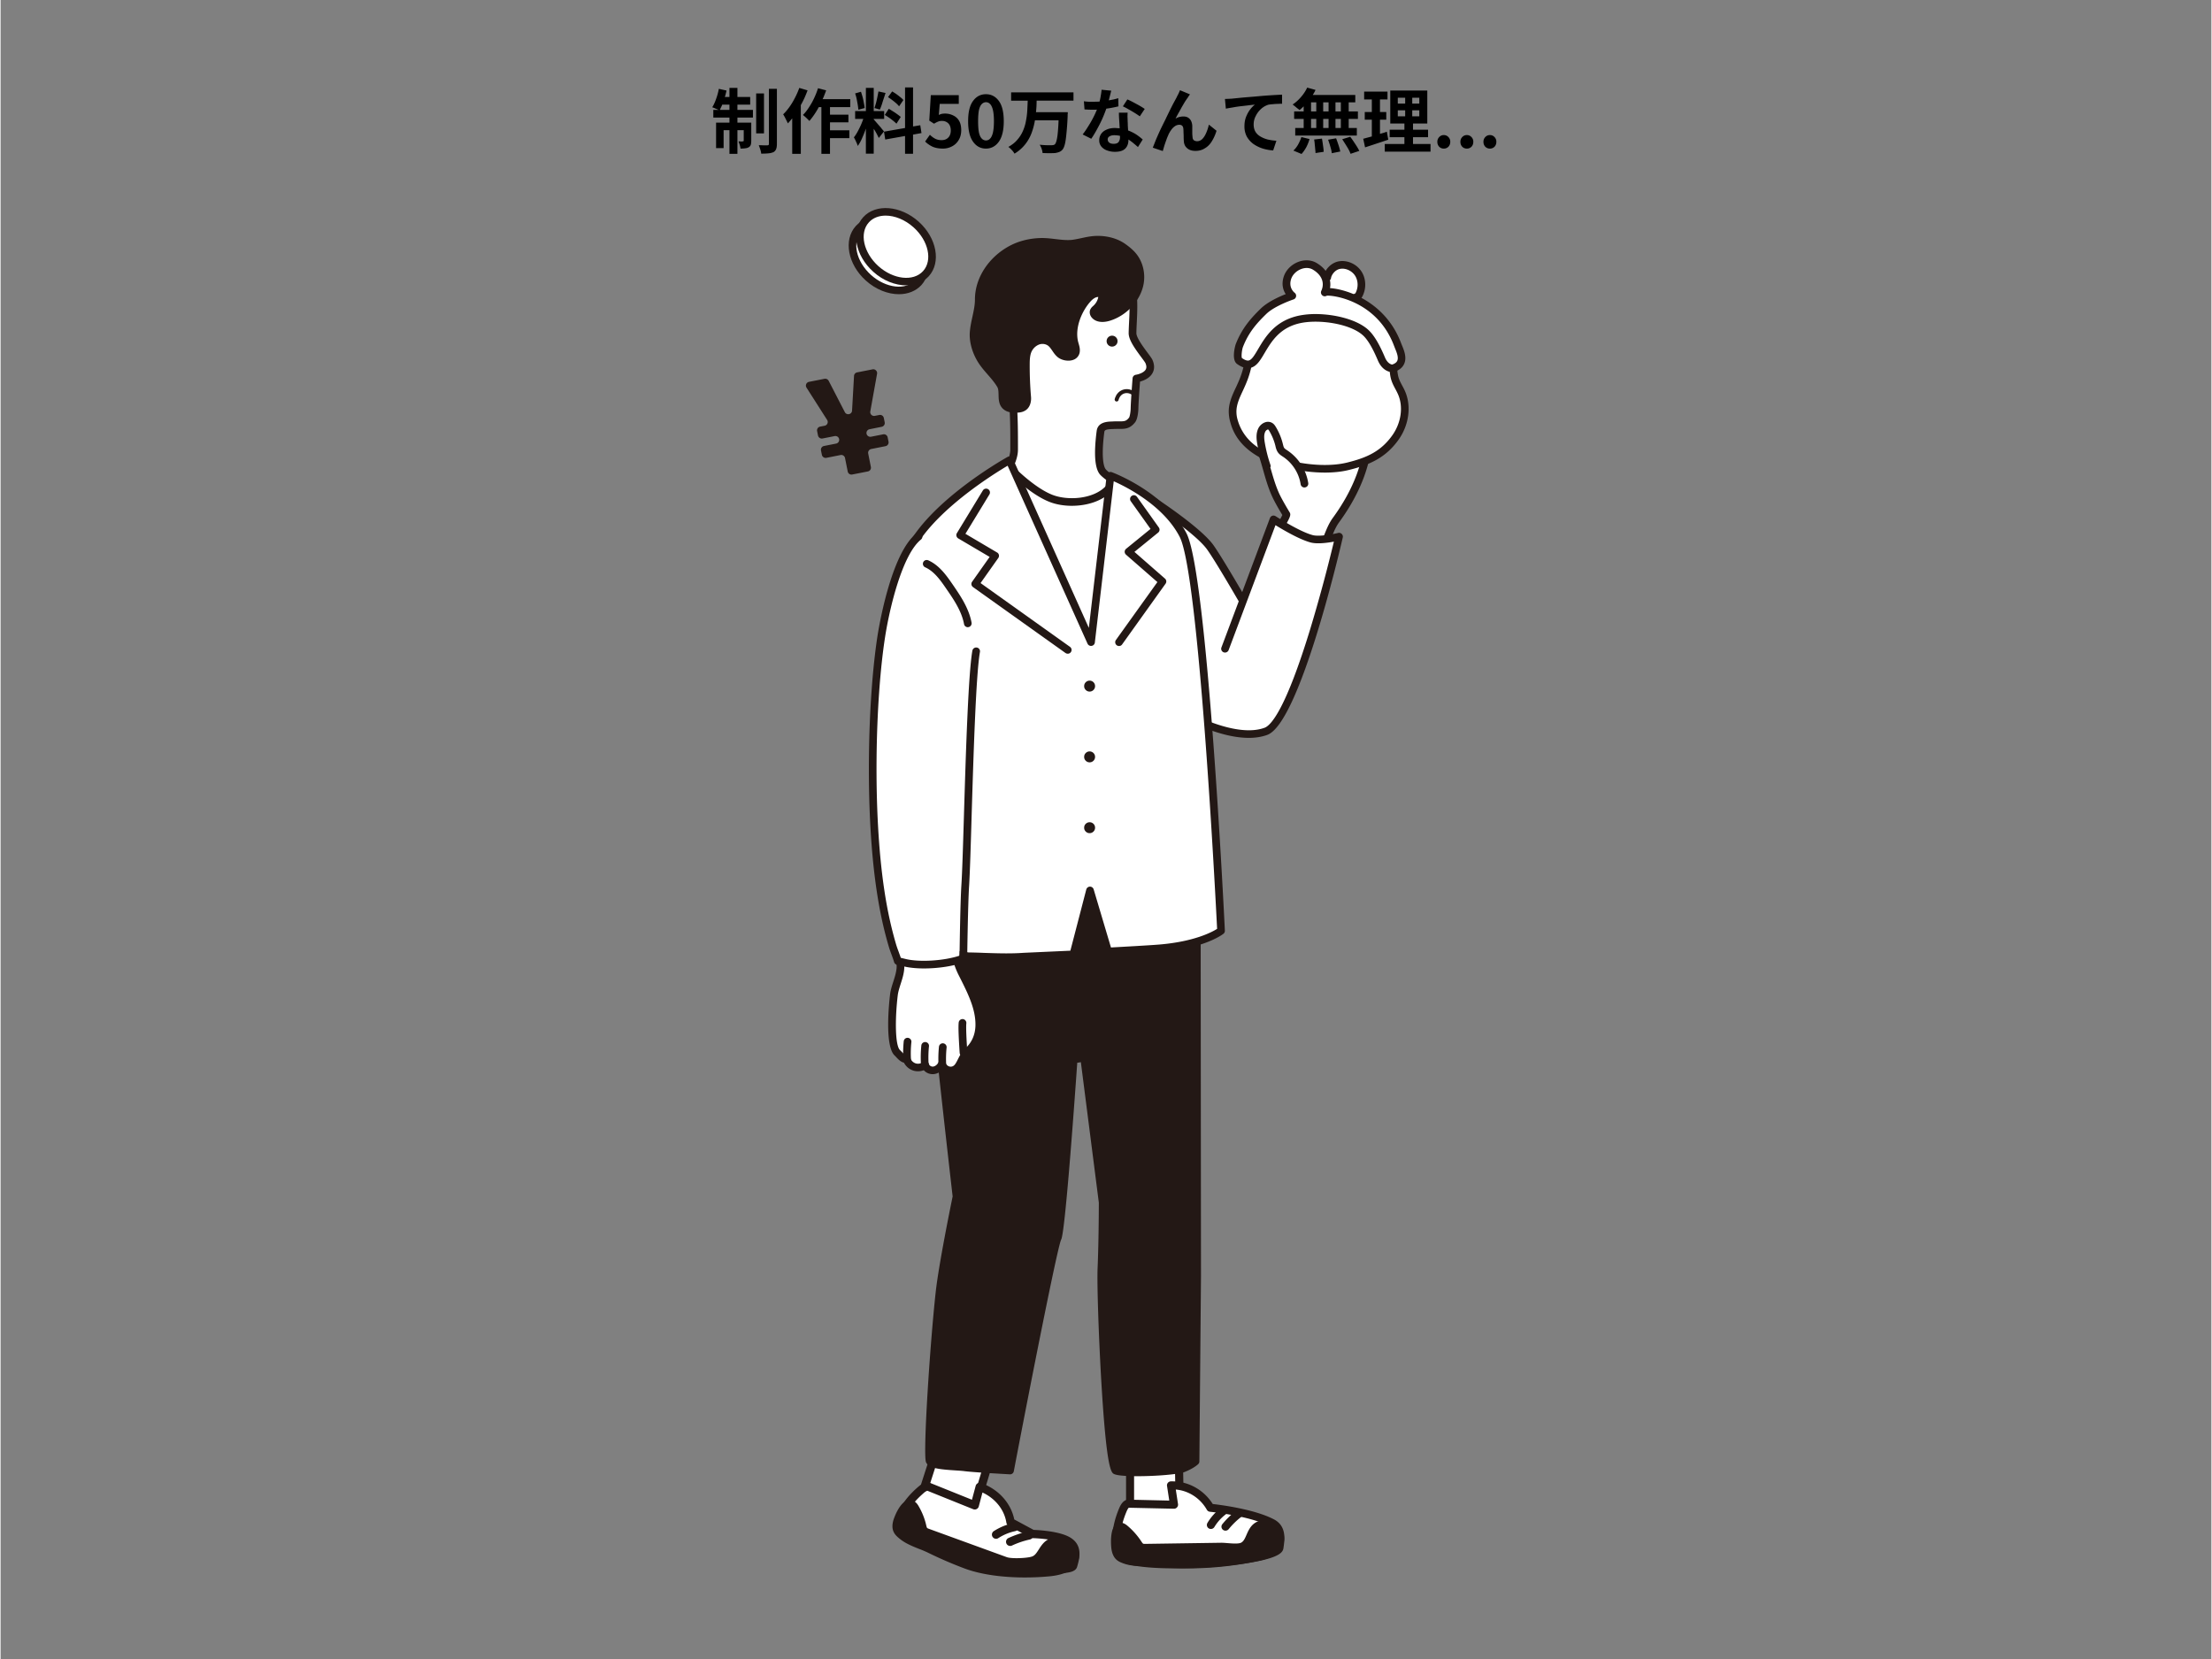
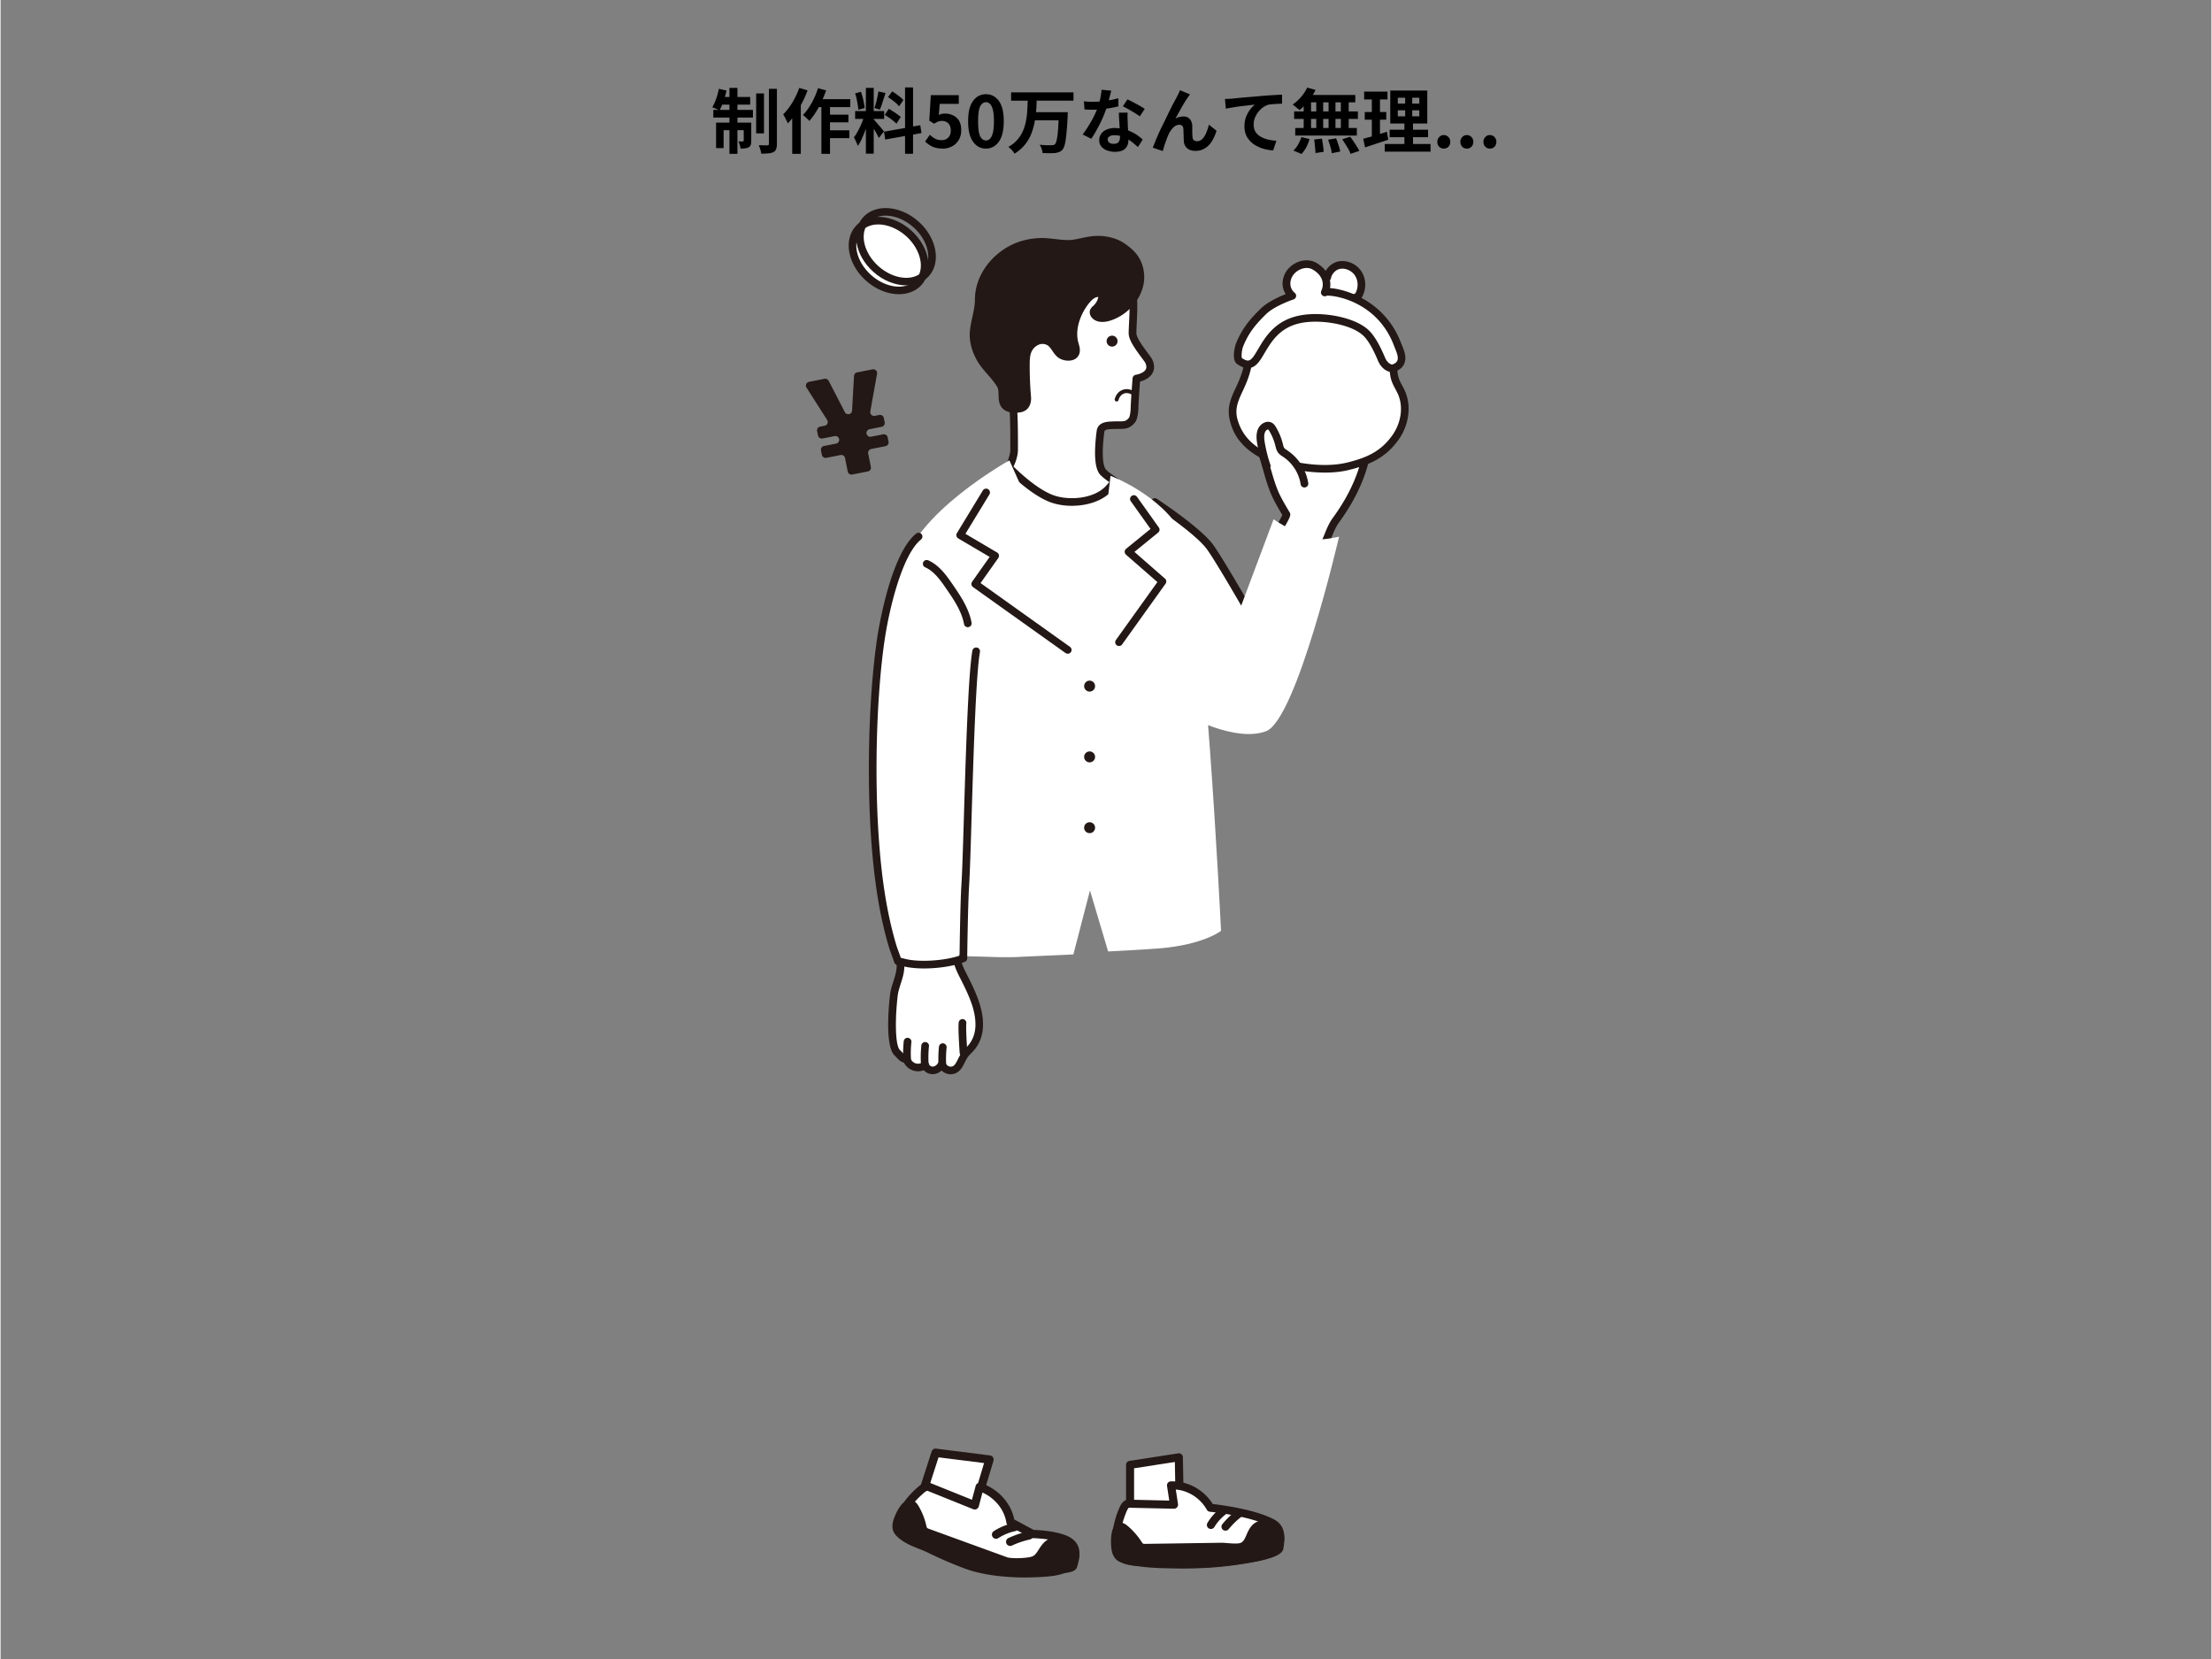
<svg xmlns="http://www.w3.org/2000/svg" width="300" height="225" version="1.0" viewBox="0 0 224.88 168.75">
  <rect x="0" y="0" width="224.88" height="168.75" fill="#808080" stroke="none" />
  <defs>
    <clipPath id="a">
      <path d="M87 21.16h8V29h-8Zm0 0" />
    </clipPath>
    <clipPath id="b">
      <path d="M87 21.16h9V30h-9Zm0 0" />
    </clipPath>
    <clipPath id="c">
      <path d="M81.863 37H91v12h-9.137Zm0 0" />
    </clipPath>
    <clipPath id="d">
      <path d="M90 150h20v10.457H90Zm0 0" />
    </clipPath>
    <clipPath id="e">
      <path d="M91 152h19v8.457H91Zm0 0" />
    </clipPath>
    <clipPath id="f">
      <path d="M90 152h20v8.457H90Zm0 0" />
    </clipPath>
    <clipPath id="g">
      <path d="M124 30h19.273v19H124Zm0 0" />
    </clipPath>
  </defs>
  <path fill="#fff" d="M92.375 23.734q.608.545 1.012 1.223.403.675.543 1.379.14.703-.004 1.324a2.36 2.36 0 0 1-.555 1.074q-.406.447-1.016.653a3.2 3.2 0 0 1-1.324.14 4.4 4.4 0 0 1-1.433-.402 5.354 5.354 0 0 1-2.332-2.098 4.3 4.3 0 0 1-.547-1.379q-.137-.703.008-1.324c.093-.418.28-.773.55-1.074a2.4 2.4 0 0 1 1.016-.652c.406-.141.848-.184 1.328-.141q.714.07 1.434.402.716.33 1.32.875m0 0" />
  <path fill="#231815" d="M91.375 29.926c-1.11 0-2.344-.469-3.363-1.387-1.84-1.656-2.297-4.14-1.024-5.547 1.274-1.402 3.809-1.199 5.649.457 1.843 1.656 2.3 4.14 1.027 5.547-.57.621-1.39.93-2.289.93m-2.098-7.098c-.68 0-1.289.227-1.71.684-.985 1.09-.551 3.082.968 4.453 1.52 1.367 3.559 1.594 4.547.508.984-1.086.55-3.082-.965-4.45-.875-.785-1.922-1.195-2.84-1.195m4.094 5.906" />
  <g clip-path="url(#a)">
-     <path fill="#fff" d="M93.129 22.836a5.4 5.4 0 0 1 1.008 1.223q.405.675.547 1.378c.09.47.09.91-.008 1.325a2.35 2.35 0 0 1-.551 1.074c-.273.3-.613.516-1.016.656a3.16 3.16 0 0 1-1.328.137 4.4 4.4 0 0 1-1.433-.402 5.2 5.2 0 0 1-1.32-.875 5.2 5.2 0 0 1-1.012-1.223q-.404-.676-.543-1.375a3.1 3.1 0 0 1 .004-1.328 2.4 2.4 0 0 1 .554-1.074q.406-.447 1.016-.653a3.2 3.2 0 0 1 1.324-.14q.72.069 1.434.402.715.332 1.324.875m0 0" />
-   </g>
+     </g>
  <g clip-path="url(#b)">
    <path fill="#231815" d="M92.129 29.027c-1.113 0-2.348-.468-3.363-1.386-1.844-1.653-2.301-4.141-1.028-5.543 1.274-1.407 3.809-1.203 5.653.453 1.84 1.656 2.296 4.14 1.023 5.547-.57.625-1.39.93-2.285.93m-2.102-7.097c-.68 0-1.289.226-1.707.687-.988 1.086-.55 3.082.965 4.45 1.524 1.367 3.563 1.593 4.547.507.988-1.086.555-3.082-.965-4.449-.875-.785-1.922-1.195-2.84-1.195m4.098 5.906" />
  </g>
  <g clip-path="url(#c)">
    <path fill="#231815" d="m88.922 42.3.46-.09a.387.387 0 0 1 .458.306l.09.445a.39.39 0 0 1-.309.453l-1.23.246a.39.39 0 0 0-.309.313c-.047.27.191.5.461.449l1.23-.242a.387.387 0 0 1 .457.304l.09.446a.39.39 0 0 1-.308.453l-1.453.289a.39.39 0 0 0-.309.453l.273 1.371a.387.387 0 0 1-.304.457l-1.594.313a.386.386 0 0 1-.457-.305l-.273-1.371a.39.39 0 0 0-.457-.305l-1.442.285a.39.39 0 0 1-.457-.308l-.09-.442a.39.39 0 0 1 .309-.457l1.226-.242a.39.39 0 0 0 .258-.59.39.39 0 0 0-.406-.172l-1.234.243a.393.393 0 0 1-.457-.309l-.09-.441a.387.387 0 0 1 .304-.457l.461-.09c.27-.051.403-.36.254-.59l-2.097-3.285a.388.388 0 0 1 .253-.59l1.575-.309a.4.4 0 0 1 .425.203l1.645 3.188c.184.351.715.238.734-.156l.2-3.528a.39.39 0 0 1 .316-.36l1.566-.308a.39.39 0 0 1 .461.45l-.687 3.832c-.05.27.191.5.457.449m0 0" />
  </g>
  <path fill="#fff" d="M134.695 29.324c.067-.46.797-2.258 1.532-2.363.738-.11 1.511.277 1.898.91.387.629.387 1.469.04 2.121-.118.215-.177.156-.372.297ZM121.48 54.027c.72.676 1.32 1.47 1.903 2.27a65.5 65.5 0 0 1 4.68 7.52c.253.476.503.968.59 1.5.171 1.046-.313 2.081-.786 3.03-.41.833-.863 1.712-1.652 2.212-.711.449-1.59.523-2.434.527-1.433.004-3.004-.242-3.945-1.316-.41-.47-.656-1.055-.879-1.633a36 36 0 0 1-.945-2.79c-.43-1.488-.762-3.003-1.09-4.519l-.586-2.703c-.242-1.113-.48-2.223-.723-3.336-.148-.691-.297-1.426-.086-2.105.868-2.774 4.852.304 5.953 1.343M95.11 147.773l-1.54 4.778 5.325 1.535 1.69-5.625Zm0 0" />
  <path fill="#231815" d="M98.895 154.508a.3.3 0 0 1-.118-.02l-5.324-1.531a.426.426 0 0 1-.289-.535l1.54-4.781a.43.43 0 0 1 .46-.29l5.477.692a.42.42 0 0 1 .3.187c.07.106.086.235.055.352l-1.691 5.625a.43.43 0 0 1-.41.3m-4.79-2.238 4.508 1.292 1.426-4.742-4.633-.582Zm0 0" />
  <path fill="#fff" d="M102.73 154.828c-.246-1.578-1.39-2.926-3.011-3.535l-.125-.05-.5 1.874-4.637-1.867s-.266-.207-.867.324c-.602.535-2.035 1.836-2.328 3.79-.297 1.952 17.441 5.359 17.843 3.863.196-.727.567-1.848-.55-2.5-1.13-.653-3.59-.696-3.59-.696Zm0 0" />
  <g clip-path="url(#d)">
    <path fill="#231815" d="M107.563 160.023c-.426 0-.938-.023-1.56-.078-1.726-.144-4.038-.5-6.347-.976-6.027-1.246-8.996-2.48-8.816-3.664.328-2.149 1.937-3.575 2.469-4.043.691-.614 1.148-.489 1.332-.387l4.164 1.676.379-1.414a.422.422 0 0 1 .559-.285l.124.05c1.684.633 2.91 2.02 3.242 3.653l1.97 1.062c.5.02 2.605.125 3.687.754 1.343.781.976 2.133.777 2.86l-.031.109c-.106.41-.52.683-1.95.683m-15.88-4.613c.036.074.352.563 2.852 1.38 5.113 1.66 13.188 2.827 14.18 2.265l.012-.047c.23-.852.34-1.488-.387-1.91-.844-.493-2.727-.63-3.383-.641a.4.4 0 0 1-.195-.05l-2.235-1.212a.43.43 0 0 1-.218-.304c-.204-1.32-1.125-2.473-2.434-3.075l-.375 1.414a.426.426 0 0 1-.57.282l-4.637-1.867c-.008-.004-.012-.004-.016-.008-.047.008-.18.05-.41.258-.515.46-1.898 1.683-2.183 3.515m17.012 3.711q0 .006 0 0m-14.504-7.535" />
  </g>
  <g clip-path="url(#e)">
    <path fill="#231815" d="M94.332 155.922c-.133-.047-.27-.098-.367-.192-.149-.136-.192-.34-.235-.527a6.2 6.2 0 0 0-.753-1.848c-.7-1.164-1.579.797-1.75 1.38-.09.308-.137.644.007.933.102.21.297.371.489.527.804.657 1.91.926 2.867 1.395a40 40 0 0 0 3.605 1.555c2.418.906 5.903 1.027 8.504.77 1.156-.118 2.715-.532 2.57-1.88-.093-.847-.98-1.351-1.87-1.265-1.438.136-1.325 1.613-2.36 1.96-.598.2-2.242.27-2.832.055-.8-.289-1.598-.582-2.398-.87zm0 0" />
  </g>
  <g clip-path="url(#f)">
    <path fill="#231815" d="M104.203 160.457c-2.07 0-4.36-.246-6.156-.918a41 41 0 0 1-3.645-1.57 11 11 0 0 0-.976-.418c-.684-.274-1.387-.555-1.973-1.031-.2-.165-.45-.368-.598-.665-.171-.34-.18-.742-.039-1.234.008-.016.59-1.914 1.575-2.039.214-.031.617.008.953.559.37.62.64 1.28.8 1.968.032.141.063.274.11.317.039.035.14.07.223.101l7.87 2.864c.481.175 2.04.113 2.551-.059.297-.098.457-.34.704-.723.332-.515.738-1.16 1.753-1.257 1.2-.118 2.223.605 2.332 1.64.055.492-.07.926-.363 1.29-.469.57-1.336.925-2.582 1.054-.762.074-1.633.121-2.539.121M92.48 153.41c-.19.04-.668.836-.847 1.445-.086.282-.09.485-.02.625.067.137.23.27.38.387.48.395 1.097.64 1.75.899.343.136.698.277 1.038.445a39 39 0 0 0 3.567 1.539c2.449.918 5.898.988 8.312.742.985-.097 1.7-.363 2.008-.742a.86.86 0 0 0 .18-.672c-.067-.625-.782-.95-1.407-.89-.605.058-.832.417-1.12.87-.258.407-.551.872-1.15 1.07-.64.216-2.382.317-3.112.056l-7.871-2.864c-.145-.054-.348-.125-.508-.277-.243-.219-.309-.512-.356-.719a6 6 0 0 0-.707-1.75c-.082-.137-.137-.164-.137-.164m0 0" />
  </g>
  <path fill="#231815" d="M101.258 156.523a.425.425 0 0 1-.235-.777 6 6 0 0 1 2.012-.828.42.42 0 0 1 .504.324.42.42 0 0 1-.324.5 5.2 5.2 0 0 0-1.727.711.4.4 0 0 1-.23.07M102.7 157.25a.421.421 0 0 1-.18-.805 10 10 0 0 1 2.003-.68c.227-.05.454.09.508.317a.43.43 0 0 1-.32.508c-.633.14-1.25.347-1.828.617a.4.4 0 0 1-.184.043m0 0" />
  <path fill="#fff" d="M114.887 149v5.145l5.066.109-.105-6.02Zm0 0" />
  <path fill="#231815" d="M119.953 154.664h-.008l-5.062-.11a.41.41 0 0 1-.403-.41V149c0-.203.149-.371.348-.402l4.961-.766a.41.41 0 0 1 .328.09.4.4 0 0 1 .145.305l.11 6.02a.42.42 0 0 1-.122.296.44.44 0 0 1-.297.121m-4.656-.918 4.238.094-.09-5.13-4.148.642Zm0 0" />
  <path fill="#fff" d="M123.055 153.367c-.809-1.418-2.282-2.285-3.871-2.281h-.125l.3 1.969-4.597-.106s-.301-.101-.602.621c-.297.727-.996 2.489-.5 4.457.5 1.97 16.207.973 16.422-.601.11-.766.336-1.95-.738-2.516-2.16-1.137-6.29-1.543-6.29-1.543m0 0" />
  <path fill="#231815" d="M119.473 159.531c-1.11 0-2.13-.039-2.989-.125-2.054-.199-3.046-.59-3.222-1.273-.543-2.14.254-4.078.515-4.715.36-.86.817-.906 1.024-.875l4.074.094-.227-1.489a.4.4 0 0 1 .094-.328.41.41 0 0 1 .309-.14h.136c1.657 0 3.211.875 4.11 2.304.879.098 4.281.54 6.234 1.567 1.278.676 1.086 2.015.973 2.82l-.016.113c-.058.414-.437.903-2.804 1.36-1.442.281-3.356.496-5.387.61-.977.054-1.93.077-2.824.077m-4.715-6.168c-.035.032-.117.13-.219.367-.262.637-.957 2.32-.48 4.204 0 .004.144.336 1.742.57 4.594.676 13.246-.332 13.883-1.156l.011-.094c.13-.89.168-1.606-.539-1.98-2.066-1.09-6.097-1.497-6.14-1.5a.41.41 0 0 1-.317-.204c-.672-1.18-1.86-1.945-3.16-2.058l.227 1.484a.4.4 0 0 1-.102.328.4.4 0 0 1-.316.14Zm-.133-.023s.004 0 0 0c.004 0 0 0 0 0m0 0" />
  <path fill="#231815" d="M116.445 157.445a.9.9 0 0 1-.382-.047c-.176-.078-.29-.257-.395-.418a7 7 0 0 0-1.336-1.492c-1.035-.855-1.02 1.328-.941 1.95.043.324.132.664.363.886.168.164.39.246.61.324.925.336 1.952.192 2.937.293q1.798.186 3.61.184a33.6 33.6 0 0 0 7.066-.777c1.035-.227 2.398-.793 2.136-2.164-.164-.868-1.015-1.301-1.808-1.133-1.285.273-1.043 1.781-1.946 2.234-.515.258-1.656.04-2.23.047-.781.016-1.563.023-2.34.04q-2.671.037-5.344.073m0 0" />
  <path fill="#231815" d="M120.785 159.531c-1.176 0-2.363-.062-3.527-.183-.317-.032-.633-.04-.973-.043-.68-.012-1.383-.028-2.058-.274-.23-.082-.524-.187-.758-.414-.344-.336-.442-.804-.485-1.125 0-.023-.254-2.062.579-2.52.214-.12.57-.179 1.03.2a7.4 7.4 0 0 1 1.415 1.578c.078.121.16.246.219.273.039.016.14.016.21.016l7.688-.113c.191-.004.426.015.672.035.473.039 1.121.09 1.383-.043.257-.129.398-.441.554-.805.246-.562.555-1.261 1.485-1.46a2.05 2.05 0 0 1 1.523.277c.406.273.684.687.778 1.175.246 1.282-.649 2.247-2.45 2.641-2.343.512-4.75.777-7.156.785zm-6.844-3.816c-.144.219-.218 1.074-.14 1.672.039.316.117.527.242.644.11.106.289.172.465.235.547.199 1.152.21 1.793.222.34.008.695.016 1.043.051 1.176.121 2.375.18 3.566.18a33.5 33.5 0 0 0 6.98-.766c1.368-.3 1.981-.867 1.82-1.695a.95.95 0 0 0-.425-.645 1.18 1.18 0 0 0-.894-.16c-.493.102-.664.445-.903.988-.195.446-.414.946-.941 1.211-.465.23-1.18.176-1.813.125-.23-.02-.445-.039-.597-.035l-7.692.113a1.3 1.3 0 0 1-.547-.082c-.28-.12-.441-.359-.566-.55a6.5 6.5 0 0 0-1.266-1.418c-.058-.051-.101-.075-.125-.09m2.504 1.73" />
  <path fill="#231815" d="M123.11 155.523a.405.405 0 0 1-.352-.613 5.3 5.3 0 0 1 1.375-1.531.41.41 0 0 1 .574.082.403.403 0 0 1-.082.57 4.7 4.7 0 0 0-1.164 1.297.41.41 0 0 1-.352.195M124.594 155.695a.405.405 0 0 1-.316-.664 8.5 8.5 0 0 1 1.421-1.379.406.406 0 1 1 .496.645 7.6 7.6 0 0 0-1.28 1.25.42.42 0 0 1-.321.148m0 0" />
  <path fill="#fff" d="M129.71 55.172c-.081-.465.122-.95.392-1.48.066-.13.761-1.255.683-1.38-.004-.007-.754-1.238-1.09-1.964-.773-1.692-1.05-3.696-1.824-5.387-.144-.32-.289-.711-.086-1 .156-.223.48-.281.738-.203.262.082.47.277.645.484.352.414.773 1.477 1.312 1.645.665.21 1.2-.758 1.516-1.211.887-1.285 1.508-2.723 2.277-4.074.157-.266.32-.543.594-.688.27-.14.676-.074.785.211.008-.434.52-.75.942-.633.422.113.699.559.71.996.008.23-.019.512.173.633.101.063.226.059.343.078.344.067.594.383.684.715.094.336.055.688.016 1.035.46.035.613.63.613 1.086.004 3.2-1.403 6.266-3.297 8.856-1.188 1.62-.961 4.066-3.66 3.859-.668-.05-1.352-.23-1.867-.66-.368-.3-.547-.606-.598-.918m0 0" />
  <path fill="#231815" d="M132.48 57.156q-.158 0-.335-.011c-.868-.067-1.57-.317-2.086-.75-.422-.352-.66-.73-.735-1.153-.101-.605.153-1.187.43-1.726.016-.028.059-.106.121-.207.262-.457.434-.766.5-.926-.203-.336-.754-1.262-1.031-1.875-.403-.871-.672-1.824-.934-2.75-.254-.895-.52-1.817-.89-2.637-.122-.266-.407-.879-.051-1.383.242-.343.726-.488 1.172-.347.382.117.656.398.828.601.133.16.265.38.406.613.2.336.504.844.723.915.308.097.73-.54.957-.88.043-.07.086-.132.12-.183.555-.805 1.02-1.695 1.466-2.559.254-.492.515-.996.793-1.488.156-.265.367-.637.746-.836.242-.125.55-.152.812-.066.059-.067.121-.13.2-.184a1.17 1.17 0 0 1 1.007-.203c.555.156.973.723.996 1.356v.109c0 .062.004.16.012.215.016 0 .043.004.059.004q.07.006.132.02c.457.085.844.476.985.995.082.297.082.59.058.867.364.22.582.708.582 1.352.008 2.922-1.16 6.063-3.367 9.082-.336.457-.554 1-.77 1.527-.476 1.18-1.015 2.508-2.906 2.508m-4.183-13.043c-.086 0-.16.028-.192.07-.097.141.067.497.122.618.398.87.668 1.824.933 2.75.254.894.516 1.816.89 2.636.321.704 1.06 1.91 1.067 1.922.156.254.07.493-.574 1.59l-.098.168c-.261.516-.414.906-.355 1.242.039.235.195.461.469.692.386.324.941.515 1.644.57 1.59.121 1.957-.773 2.457-2.012.23-.57.469-1.16.86-1.691 2.109-2.887 3.226-5.867 3.218-8.625 0-.367-.117-.691-.25-.7a.38.38 0 0 1-.27-.14.38.38 0 0 1-.09-.289c.036-.305.067-.621-.003-.89-.062-.227-.219-.403-.383-.434-.023-.008-.047-.008-.074-.012a.9.9 0 0 1-.406-.125c-.348-.219-.352-.621-.352-.86l-.004-.09c-.011-.292-.199-.566-.426-.632a.42.42 0 0 0-.332.074c-.035.028-.117.098-.117.192a.39.39 0 0 1-.324.375.386.386 0 0 1-.43-.246c-.02-.024-.148-.055-.242-.004-.164.09-.285.285-.433.535-.27.476-.528.976-.778 1.46-.46.884-.933 1.798-1.515 2.641-.036.047-.075.11-.118.168-.363.547-.968 1.465-1.84 1.192-.503-.156-.851-.742-1.16-1.258-.12-.203-.234-.398-.328-.508-.172-.203-.32-.32-.465-.363a.3.3 0 0 0-.101-.016m0 0" />
  <path fill="#231815" d="M136.957 47.355a.389.389 0 0 1-.371-.512l1.215-3.534c.035-.102.094-.278.254-.407a.59.59 0 0 1 .449-.125.51.51 0 0 1 .36.22.386.386 0 0 1-.106.538.4.4 0 0 1-.238.067l-1.196 3.488a.39.39 0 0 1-.367.265M135.816 46.14a.387.387 0 0 1-.367-.527 44 44 0 0 0 1.336-3.925c.063-.227.219-.762.727-.887a.39.39 0 0 1 .472.285.383.383 0 0 1-.289.465s-.07.023-.164.351a45 45 0 0 1-1.355 3.993.39.39 0 0 1-.36.246M134.023 45.508a.37.37 0 0 1-.175-.043.39.39 0 0 1-.176-.52 22.3 22.3 0 0 0 1.797-5.011.39.39 0 0 1 .761.171 23.4 23.4 0 0 1-1.859 5.188.38.38 0 0 1-.348.215M127.8 64.004a.39.39 0 0 1-.34-.195c-.034-.063-3.538-6.23-4.726-7.903-1.152-1.625-5.504-4.488-5.546-4.52a.386.386 0 0 1-.114-.534.396.396 0 0 1 .543-.114c.184.121 4.516 2.973 5.758 4.723 1.207 1.703 4.617 7.71 4.766 7.969a.387.387 0 0 1-.149.527.4.4 0 0 1-.191.047m0 0" />
  <path fill="#fff" d="m124.55 65.984 4.934-13.156s2.414 1.578 3.88 1.973c.917.246 2.784-.215 2.784-.215s-4.308 18.637-7.437 19.797-8.102-1.633-8.102-1.633Zm0 0" />
-   <path fill="#231815" d="M126.965 75.055c-3.008 0-6.375-1.871-6.547-1.965a.39.39 0 0 1-.148-.531.393.393 0 0 1 .53-.145c.048.023 4.852 2.691 7.774 1.61.66-.247 2.149-1.883 4.653-10.083a160 160 0 0 0 2.394-8.847c-.66.125-1.695.261-2.363.086-1.153-.309-2.813-1.29-3.578-1.762l-4.766 12.707c-.078.2-.3.3-.504.227a.383.383 0 0 1-.226-.5l4.933-13.157a.4.4 0 0 1 .242-.234.4.4 0 0 1 .336.047c.024.012 2.38 1.55 3.766 1.922.676.18 2.098-.098 2.59-.22a.38.38 0 0 1 .367.102.38.38 0 0 1 .105.364c-.445 1.93-4.449 18.875-7.675 20.074-.586.215-1.227.305-1.883.305M122.059 83.77a.38.38 0 0 0-.118-.278.37.37 0 0 0-.277-.11l-27.031.368a.38.38 0 0 0-.38.352c-.007.062-.554 6.222-.179 11.492.36 5.101 2.621 24.847 2.766 26.105-.14.684-1.414 6.899-1.727 9.766-.578 5.281-1.312 16.492-.98 17.27.262.617 1.367.73 3.027.835.352.024.653.043.856.07.879.122 4.488.317 4.644.325a.383.383 0 0 0 .403-.317c1.726-9.043 4.437-22.785 4.816-23.562.379-.625 1.254-12.54 1.637-17.984l.367-.059 1.828 14.289c0 .328-.008 3.871-.125 6.648-.07 1.57.102 6.75.363 11.31.547 9.327 1.028 9.526 1.344 9.66.352.148 1.277.206 2.352.206 1.867 0 4.19-.183 4.796-.43.918-.367 1.332-.753 1.375-.796a.38.38 0 0 0 .121-.278l.165-18.836Zm0 0" />
  <path fill="#fff" d="M115.059 86.219c-1.22.281-2.723.547-4.579.758-.59.066-1.257.105-1.976.113l-5.356-.04-1.359-39.284 10.813.914s4.203 8.304 4.808 10.105c.602 1.8-.078 26.84-.078 26.84l-2.27 1.383v-.79Zm0 0" />
  <path fill="#fff" d="M102.563 47.535s.535-.96.535-1.793c0-1.945.039-5.531-.516-6.531-.898-1.625-.91-5.871-.523-7.766.578-2.832 1.843-4.093 4.48-4.668 1.336-.289 2.723-.492 4.09-.504.41-.003.824-.007 1.23.047a4.5 4.5 0 0 1 2.059.825c1.797 1.316 1.234 4.925 1.223 6.742-.004.855 1.504 2.496 1.675 2.902.614 1.445-1.28 1.715-1.28 1.715s-.177 2.191-.196 3.059c-.004.28-.07.937-.246 1.156-.54.683-.973.48-1.953.535-.399.023-1.18-.016-1.258.625-.047.398-.461 3.328.246 4.133.336.386 1.25.957 1.25.957l-.652.718c-1.305 1.442-4.102 1.72-5.907 1-2.039-.812-4.257-3.152-4.257-3.152m0 0" />
  <path fill="#231815" d="M108.973 51.45c-.825 0-1.633-.138-2.301-.407-2.09-.828-4.3-3.148-4.395-3.246a.38.38 0 0 1-.054-.453c.004-.008.484-.887.484-1.606v-.363c.004-1.793.008-5.125-.465-5.98-1-1.801-.933-6.223-.562-8.032.601-2.957 1.941-4.347 4.773-4.965 1.54-.335 2.902-.503 4.172-.511.418-.004.852-.008 1.29.047.808.109 1.577.414 2.233.898 1.66 1.211 1.52 3.977 1.422 5.996-.02.39-.035.758-.039 1.059-.004.465.739 1.46 1.14 1.996.286.383.438.59.505.75.265.617.14 1.066-.012 1.328-.293.52-.89.754-1.262.855-.047.621-.156 2.09-.168 2.75 0 .04-.027 1-.332 1.387-.535.684-1.058.68-1.672.676-.168 0-.355 0-.562.012l-.133.004c-.55.023-.734.09-.762.277l-.007.058c-.301 2.305-.114 3.461.16 3.77.25.281.926.734 1.164.887a.388.388 0 0 1 .086.586l-.653.718c-.941 1.036-2.53 1.508-4.05 1.508m-5.938-3.993c.57.566 2.328 2.23 3.926 2.867 1.621.645 4.266.434 5.473-.898l.347-.383c-.308-.211-.722-.52-.949-.773-.527-.602-.644-2.075-.348-4.383l.008-.055c.117-.906 1.09-.941 1.508-.957l.117-.004a7 7 0 0 1 .61-.012c.566.004.757.004 1.058-.379.074-.101.156-.57.164-.925.02-.867.188-2.989.196-3.082a.39.39 0 0 1 .332-.352c.214-.031.808-.191 1.003-.535.094-.168.086-.379-.027-.645-.035-.086-.246-.367-.414-.593-.707-.953-1.297-1.797-1.293-2.461.004-.32.02-.696.04-1.09.089-1.848.214-4.371-1.106-5.34-.551-.402-1.2-.66-1.875-.75a8.5 8.5 0 0 0-1.18-.039c-1.21.008-2.523.172-4.008.496-2.512.543-3.644 1.727-4.18 4.363-.39 1.914-.328 6.035.485 7.504.523.95.566 3.66.562 6.356v.36c.004.648-.273 1.343-.449 1.71m0 0" />
  <path fill="#231815" d="M115.535 25.836c-.332-.422-.762-.754-1.094-.992-.71-.516-1.625-.809-2.644-.848-.695-.023-1.254.094-1.844.223-.226.047-.46.097-.707.14l-.234.036c-.559.062-1.13-.008-1.735-.079-.5-.058-1.02-.12-1.539-.101-1.101.035-2.156.3-3.054.77-2.172 1.14-3.575 3.285-3.575 5.472 0 .594-.129 1.168-.261 1.781-.11.504-.223 1.028-.262 1.567-.078 1.082.336 2.39 1.09 3.406.222.305.48.598.722.879.372.426.723.832.985 1.277.117.196.12.485.129.793.011.512.02 1.153.617 1.555.336.226.738.265 1.07.265h.067c.207-.003.449-.015.687-.093.031-.012.063-.02.09-.035.64-.254.816-.934.77-1.485a37 37 0 0 1-.133-3.23c0-.418.007-.82.117-1.184a1.43 1.43 0 0 1 .758-.875 1 1 0 0 1 .851 0c.239.11.39.336.57.594.145.219.313.46.551.656.418.344 1.133.461 1.618.262a.98.98 0 0 0 .628-.828c.032-.301-.046-.57-.117-.813l-.047-.168c-.37-1.472.399-3.176 1.274-4.136.101-.11.437-.454.773-.434-.062.34-.242.664-.508.898l-.027.028a1 1 0 0 0-.285.36c-.113.28-.035.608.2.855.382.402 1.03.503 1.784.277 1.743-.527 3.16-2.082 3.453-3.785.18-1.074-.093-2.203-.738-3.008m0 0" />
  <path fill="#fff" d="M102.613 46.824s-9.816 5.465-10.808 11.02c-1.059 5.902.527 28.07 1.449 31.613.922 3.54-.145 6.988-.145 6.988l5.313.825c1.871.03 3.808.175 5.676.039l5.023-.227 1.688-6.508 1.847 6.207s4.102-.219 5.25-.316c4.465-.371 6.235-1.781 6.235-1.781s-1.754-36.184-3.864-40.25c-2.105-4.067-7.379-6.036-7.379-6.036l-1.98 16.922Zm0 0" />
-   <path fill="#231815" d="M102.34 97.754c-.774 0-1.547-.027-2.309-.055-.543-.015-1.082-.035-1.617-.047q-.024.001-.055-.004l-5.308-.824a.388.388 0 0 1-.313-.496c.012-.035 1.024-3.394.14-6.777-.964-3.7-2.51-25.875-1.456-31.781 1.012-5.668 10.598-11.063 11.004-11.29a.38.38 0 0 1 .312-.027c.102.031.188.11.23.207l7.727 17.207 1.817-15.52a.37.37 0 0 1 .183-.285.39.39 0 0 1 .34-.03c.223.081 5.442 2.066 7.594 6.218 2.121 4.094 3.832 38.93 3.902 40.41a.38.38 0 0 1-.144.32c-.075.063-1.914 1.489-6.446 1.868-1.144.093-5.093.304-5.261.316a.39.39 0 0 1-.395-.277l-1.45-4.864-1.335 5.149a.38.38 0 0 1-.36.289l-5.027.227c-.582.05-1.18.066-1.773.066m-3.887-.875a56 56 0 0 1 1.606.047c1.328.043 2.699.09 4.007-.008l4.75-.215 1.618-6.226a.4.4 0 0 1 .37-.293c.176 0 .329.113.38.277l1.761 5.914c.973-.055 3.98-.219 4.93-.3 3.55-.298 5.352-1.266 5.867-1.595-.152-3.003-1.844-36.09-3.808-39.875-1.653-3.187-5.399-5.07-6.707-5.652l-1.922 16.406a.38.38 0 0 1-.325.336.39.39 0 0 1-.418-.222l-8.128-18.102c-1.778 1.055-9.407 5.824-10.246 10.535-1.043 5.836.492 27.785 1.445 31.446.758 2.91.222 5.718-.031 6.77ZM94.316 98.887a6.7 6.7 0 0 1-2.73-.57.39.39 0 0 1-.2-.512c.09-.2.317-.285.516-.2a6.02 6.02 0 0 0 4.621.082.387.387 0 0 1 .508.215.384.384 0 0 1-.215.504c-.785.32-1.644.48-2.5.48m0 0" />
  <path fill="#fff" d="M95.14 94.219c.454.074.887.277 1.176.629.903 1.082.836 2.867 1.461 4.117.961 1.945 2.996 4.93 1.262 7.05-.406.497-.867.868-1.14 1.465-.247.536-.301 1.211-.977 1.403a1 1 0 0 1-.965-.266c-.078-.086-.184-.195-.293-.152a.3.3 0 0 0-.105.09.81.81 0 0 1-1.067.07c-.176-.14-.308-.363-.535-.383-.11-.008-.215.04-.32.067a1.06 1.06 0 0 1-1.067-.32c-.09-.102-.16-.22-.265-.302s-.243-.117-.368-.16c-1.035-.367-1.03-1.695-1.12-2.593a17.3 17.3 0 0 1 .046-3.707c.14-1.207.438-2.34.262-3.547-.152-1.032.234-2.133 1.121-2.73a4.4 4.4 0 0 1 1.02-.473c.52-.176 1.058-.313 1.601-.286q.14.005.274.028m0 0" />
  <path fill="#231815" d="M96.633 109.273c-.344 0-.676-.144-.918-.382-.211.195-.469.32-.738.359a1.2 1.2 0 0 1-1.07-.39 1.64 1.64 0 0 1-1.067.038 1.62 1.62 0 0 1-.95-.8c-.343-.09-.581-.348-.785-.563a2 2 0 0 0-.171-.176c-1.02-.976-.563-5.324-.461-6.183.05-.45.195-.899.336-1.336.183-.578.359-1.13.324-1.637a4 4 0 0 0-.184-.922q-.049-.156-.097-.277c-.122-.305-.254-.652.062-1.145.324-.504.805-.855 1.23-1.14.34-.223.75-.473 1.227-.621.418-.133.852-.176 1.215-.196.66-.039 1.613-.02 2.234.602.399.394.442.82.489 1.273l.004.028c.124 1.191.374 2.11.808 2.988l.2.39c.777 1.56 1.663 3.32 1.609 5.165-.028 1.082-.426 2.03-1.157 2.742-.402.398-.449.488-.699.98l-.035.07c-.223.45-.535 1.063-1.316 1.13q-.043.004-.09.003m-.88-1.457h.04c.164.02.3.137.34.297a.546.546 0 0 0 .535.387c.312-.027.441-.223.684-.703l.035-.07c.281-.551.375-.72.847-1.184.582-.57.903-1.336.926-2.215.043-1.648-.758-3.25-1.531-4.793l-.2-.394c-.468-.95-.75-1.985-.882-3.254l-.004-.028c-.043-.418-.07-.609-.266-.804-.398-.399-1.125-.403-1.636-.375-.317.02-.692.054-1.028.164-.383.12-.734.336-1.031.527-.36.238-.758.531-1.004.918-.101.156-.094.184.008.441.039.098.078.207.117.336.125.414.195.762.215 1.094.043.656-.164 1.3-.363 1.922-.133.418-.258.813-.301 1.188-.281 2.347-.27 5.062.226 5.539.067.062.133.132.2.199.207.219.34.36.484.355.18-.004.324.11.379.27.078.246.289.453.535.531.25.078.543.027.746-.133a.4.4 0 0 1 .367-.054.39.39 0 0 1 .25.277c.04.144.243.262.426.234.211-.031.422-.203.54-.449a.37.37 0 0 1 .347-.223m0 0" />
  <path fill="#231815" d="M95.797 108.75a.39.39 0 0 1-.39-.363 12 12 0 0 1 .042-1.918.391.391 0 0 1 .778.078 11 11 0 0 0-.04 1.793.383.383 0 0 1-.367.406q-.01.005-.023.004M97.945 107.46a.39.39 0 0 1-.39-.362l-.02-.297c-.066-1.078-.133-2.27-.078-2.793a.393.393 0 0 1 .43-.348c.21.024.367.215.347.426-.054.504.04 1.96.082 2.664l.02.3a.39.39 0 0 1-.367.41zM94.004 108.621a.39.39 0 0 1-.387-.363 12 12 0 0 1 .04-1.918.39.39 0 0 1 .429-.344c.215.024.371.211.348.426-.063.59-.075 1.191-.04 1.789a.384.384 0 0 1-.367.41zM92.215 108.195a.393.393 0 0 1-.39-.367 12 12 0 0 1 .042-1.918.387.387 0 0 1 .426-.344c.215.024.371.211.352.426-.063.59-.079 1.192-.04 1.79a.39.39 0 0 1-.367.41q-.011.004-.023.003m0 0" />
  <path fill="#fff" d="M99.875 60.277c.723 3.47-.352 7.02-1.094 10.48-.695 3.247-.578 6.68-.734 9.997-.164 3.61-.328 12.57-.496 16.18a1.2 1.2 0 0 1-.063.41c-.36.957-3.535.832-4.316.785-.32-.016-.645-.035-.95-.137-.78-.273-1.003-1.094-1.21-1.805-.524-1.785-.887-3.617-1.188-5.453-1.12-6.789-1.074-19.34-.02-26.132.41-2.633 1.77-10.547 5.11-10.188 2.758.29 4.418 3.262 4.961 5.863m0 0" />
  <path fill="#231815" d="M93.934 98.508c-.793 0-1.54-.074-2.121-.223l-.641-.152a.39.39 0 0 1-.285-.266c-.075-.258-.172-.52-.266-.777-.101-.27-.207-.555-.285-.836-.504-1.707-.895-3.508-1.2-5.504-1.241-8.102-.94-19.617.063-26.074.133-.844 1.36-8.328 3.93-10.399a.394.394 0 0 1 .55.055.39.39 0 0 1-.058.547c-1.902 1.535-3.191 6.957-3.652 9.918-.996 6.394-1.29 17.808-.063 25.84.297 1.96.684 3.726 1.176 5.402.074.25.168.512.27.781.07.2.148.403.214.606l.434.105c1.414.367 3.969.207 5.543-.324.016-1.148.082-5.547.187-7.168.082-1.227.165-3.914.258-7.031.196-6.438.442-14.45.86-16.824a.395.395 0 0 1 .453-.317.384.384 0 0 1 .316.45c-.41 2.32-.66 10.64-.847 16.714-.09 3.125-.176 5.82-.254 7.055-.121 1.812-.196 7.344-.196 7.398a.38.38 0 0 1-.246.356c-1.094.433-2.699.668-4.14.668M108.547 66.492a.4.4 0 0 1-.227-.07l-9.41-6.707a.39.39 0 0 1-.09-.54l1.785-2.527-3.195-1.882a.4.4 0 0 1-.18-.243.37.37 0 0 1 .043-.293l2.633-4.328a.39.39 0 1 1 .668.402l-2.433 3.993 3.222 1.902c.094.051.16.145.184.25.023.11 0 .219-.063.309l-1.804 2.55 9.093 6.485a.384.384 0 0 1-.226.7M113.766 65.71a.4.4 0 0 1-.227-.07.39.39 0 0 1-.09-.542l4.219-5.891-3.195-2.789a.4.4 0 0 1-.133-.297.4.4 0 0 1 .144-.297l2.485-2.023-2.008-2.817a.383.383 0 0 1 .09-.539.386.386 0 0 1 .543.094l2.219 3.113a.38.38 0 0 1-.07.524l-2.411 1.96 3.11 2.72a.385.385 0 0 1 .058.515l-4.422 6.18a.37.37 0 0 1-.312.16m0 0" />
  <path fill="#231815" d="M98.383 63.797a.386.386 0 0 1-.383-.32c-.246-1.329-1.078-2.536-1.816-3.606-.563-.82-1.204-1.75-2.141-2.168a.39.39 0 0 1-.195-.512.39.39 0 0 1 .515-.195c1.133.504 1.871 1.574 2.465 2.434.777 1.133 1.66 2.414 1.938 3.906a.392.392 0 0 1-.383.46m0 0" />
  <path fill="#fff" d="M125.434 42.754c.793 2.898 3.492 3.945 5.582 4.469 1.867.465 4.195.664 6.062.203 2.004-.492 3.563-1.168 4.813-2.93.922-1.305 1.254-3.074.613-4.535-.203-.477-.504-.906-.664-1.395-.137-.437-.16-.898-.18-1.351-.031-.672-.015-1.192-.37-1.766-.352-.57-.645-1.16-1.06-1.687a7.1 7.1 0 0 0-3.187-2.29c-2.16-.757-4.613-.773-6.664.321-1.758.941-3.059 2.531-3.36 4.492-.175 1.149-.386 1.926-.87 2.985-.383.84-.837 1.68-.833 2.605 0 .305.043.598.118.879m0 0" />
  <g clip-path="url(#g)">
    <path fill="#231815" d="M134.695 48.07c-1.207 0-2.511-.16-3.773-.472-4.906-1.22-5.629-3.871-5.863-4.743a4 4 0 0 1-.133-.984c-.004-.902.367-1.7.73-2.465q.071-.15.137-.3c.45-.977.66-1.704.84-2.88.3-1.988 1.601-3.726 3.558-4.777 2.008-1.074 4.551-1.199 6.98-.344a7.47 7.47 0 0 1 3.364 2.415c.309.394.55.816.79 1.222q.145.253.296.5c.371.606.395 1.168.418 1.762l.008.187c.02.422.039.86.164 1.25.082.262.219.516.36.782.1.183.202.375.288.574.657 1.504.403 3.433-.652 4.918-1.312 1.851-2.965 2.574-5.039 3.082-.727.187-1.57.273-2.473.273m-8.882-5.418c.753 2.762 3.386 3.715 5.296 4.192 2.09.52 4.286.597 5.871.203 1.961-.484 3.415-1.117 4.59-2.777.899-1.27 1.125-2.903.575-4.16a7 7 0 0 0-.262-.524c-.153-.285-.309-.578-.414-.906-.156-.489-.176-.977-.2-1.453l-.007-.192c-.02-.555-.04-.953-.305-1.387-.105-.175-.203-.347-.305-.523-.234-.398-.453-.781-.73-1.129a6.66 6.66 0 0 0-3.008-2.164c-2.219-.781-4.535-.676-6.351.297-1.739.93-2.891 2.46-3.157 4.207-.191 1.242-.426 2.05-.898 3.086l-.14.308c-.34.723-.661 1.41-.661 2.137 0 .27.035.535.106.785m0 0" />
  </g>
  <path fill="#fff" d="M134.695 29.75c.45-.992.086-2.02-1.027-2.668-.988-.578-2.41.086-2.766 1.168a1.64 1.64 0 0 0 .489 1.836s-1.977.652-2.922 1.574c-.942.922-1.836 1.895-2.457 3.477-.125.328-.297 1.36-.012 1.566 2.426 1.738 1.71-3.387 6.277-4.246 1.91-.36 5.207.078 6.614 1.41.656.621 1.214 1.809 1.566 2.64.383.911 1.04 1 1.203.946 1.414-.473.692-1.746.45-2.394-1.942-5.196-7.387-5.567-7.415-5.309m0 0" />
  <path fill="#231815" d="M141.563 37.855c-.407 0-1.075-.257-1.47-1.195-.515-1.226-1.011-2.07-1.476-2.512-1.254-1.191-4.344-1.671-6.27-1.308-2.202.414-3.066 1.879-3.765 3.05-.441.75-.824 1.4-1.473 1.532-.406.086-.843-.047-1.34-.402-.585-.418-.203-1.825-.128-2.024.656-1.68 1.617-2.703 2.546-3.613.692-.672 1.852-1.2 2.532-1.465-.246-.383-.461-.988-.196-1.79.223-.671.778-1.226 1.489-1.495.64-.238 1.312-.2 1.843.113 1.043.613 1.543 1.57 1.372 2.559 1.644.105 5.64 1.343 7.238 5.62q.041.1.09.223c.203.489.507 1.23.21 1.872-.167.367-.5.64-.992.8a.5.5 0 0 1-.21.035m-7.833-5.91c1.97 0 4.286.559 5.426 1.64.555.524 1.094 1.435 1.66 2.774.254.606.633.72.739.723.27-.094.437-.219.511-.383.157-.336-.062-.867-.222-1.254q-.054-.136-.098-.25c-1.719-4.605-6.187-5.18-6.848-5.117a.4.4 0 0 1-.308.047.4.4 0 0 1-.285-.422.4.4 0 0 1 .05-.152c.348-.809.016-1.602-.886-2.133-.324-.191-.754-.211-1.168-.055-.488.18-.88.57-1.028 1.012-.289.879.29 1.352.352 1.402a.389.389 0 0 1-.11.68c-.019.004-1.906.637-2.773 1.48-.906.887-1.77 1.81-2.367 3.344-.11.282-.184.946-.113 1.133q.438.31.695.254c.313-.063.613-.574.961-1.168.734-1.238 1.738-2.941 4.289-3.422a8.4 8.4 0 0 1 1.523-.133m-7.46 4.485" />
  <path fill="#231815" d="M137.793 30.676a.39.39 0 0 1-.316-.16.39.39 0 0 1 .09-.543c.097-.067.171-.102.222-.13q.005-.003.016-.007.005-.011.015-.027c.293-.551.282-1.23-.027-1.739-.316-.511-.938-.812-1.508-.726-.562.082-.914.64-.953.926a.39.39 0 0 1-.441.332.39.39 0 0 1-.332-.438c.09-.66.734-1.457 1.613-1.59.875-.129 1.812.317 2.285 1.09.453.734.469 1.723.05 2.508a.78.78 0 0 1-.382.371.5.5 0 0 0-.105.059.38.38 0 0 1-.227.074m0 0" />
  <path fill="#fff" d="M128.797 47.418a15 15 0 0 1-.578-2.285c-.082-.469-.137-.977.078-1.403.16-.312.562-.558.86-.367a.74.74 0 0 1 .226.274c.3.496.527 1.043.668 1.61.047.194.09.401.215.566.105.14.27.234.418.332a4.52 4.52 0 0 1 1.945 3.05Zm0 0" />
  <path fill="#231815" d="M132.625 49.586a.39.39 0 0 1-.387-.332 4.13 4.13 0 0 0-1.777-2.785l-.055-.035c-.152-.102-.324-.211-.457-.391-.16-.211-.219-.445-.27-.652l-.011-.055a5.6 5.6 0 0 0-.621-1.504.6.6 0 0 0-.106-.145c-.007-.003-.027-.003-.05 0a.45.45 0 0 0-.246.215c-.153.301-.13.68-.047 1.16.132.754.32 1.504.57 2.227a.39.39 0 0 1-.246.492.393.393 0 0 1-.496-.242 16 16 0 0 1-.594-2.344c-.098-.547-.148-1.125.113-1.644.153-.297.438-.531.743-.614a.84.84 0 0 1 .68.098c.171.11.269.266.35.399.321.53.56 1.109.708 1.714l.015.059c.036.145.07.285.133.367.055.07.153.137.262.207l.059.04a4.92 4.92 0 0 1 2.117 3.316.386.386 0 0 1-.328.441.4.4 0 0 1-.059.008M111.328 69.79a.54.54 0 0 1-.16.39.54.54 0 0 1-.395.164.54.54 0 0 1-.394-.164.52.52 0 0 1-.16-.39c0-.153.05-.282.16-.392a.54.54 0 0 1 .394-.164.54.54 0 0 1 .395.164q.159.164.16.391M111.328 76.988a.54.54 0 0 1-.16.39.54.54 0 0 1-.395.165.54.54 0 0 1-.394-.164.52.52 0 0 1-.16-.39c0-.153.05-.282.16-.391a.54.54 0 0 1 .394-.164.54.54 0 0 1 .395.164q.159.163.16.39M111.328 84.191a.54.54 0 0 1-.16.391.54.54 0 0 1-.395.164.54.54 0 0 1-.394-.164.52.52 0 0 1-.16-.39c0-.153.05-.286.16-.391a.54.54 0 0 1 .394-.164.54.54 0 0 1 .395.164c.105.105.16.238.16.39M113.613 34.7c0 .152-.05.284-.16.39a.54.54 0 0 1-.394.164.54.54 0 0 1-.395-.164.54.54 0 0 1-.16-.39q.001-.228.16-.391a.54.54 0 0 1 .395-.164.54.54 0 0 1 .394.164c.11.109.16.238.16.39m0 0" />
  <path fill="none" stroke="#231815" stroke-linecap="round" stroke-miterlimit="10" stroke-width="1.549" d="M121.567 75.204c.045-.181.496-2.19 2.404-3.005 1.532-.649 3.365-.256 4.597.997" transform="matrix(.26 0 0 .259 81.915 21.162)" />
  <path d="M73.169 11.176h.969v-.53h-.735a2 2 0 0 1-.125.28 3 3 0 0 0-.11.25m1.781-.53v.53h1.578v.782H74.95v.515h1.406v1.844q0 .253-.047.406a.44.44 0 0 1-.203.25.84.84 0 0 1-.36.11q-.203.03-.483.03a2 2 0 0 0-.079-.374 9 9 0 0 0-.125-.36q.139.002.266.016.123.001.172-.016c.062 0 .094-.023.094-.078V13.24h-.641v2.406h-.812V13.24h-.594v1.828h-.766v-2.594h1.36v-.515h-1.641v-.782h.547l-.344-.14a2 2 0 0 0-.312-.125q.215-.34.39-.844.188-.516.281-1.031l.782.172c-.024.105-.047.214-.078.328a3 3 0 0 1-.094.328h.469v-.922h.812v.922h1.297v.781Zm2.703-1.142v4.063h-.797V9.504Zm.5-.468h.813v5.593q-.002.345-.078.532a.63.63 0 0 1-.266.312 1.7 1.7 0 0 1-.516.125q-.314.03-.734.031a2.2 2.2 0 0 0-.094-.421 7 7 0 0 0-.156-.438q.28.002.531.016h.344a.4.4 0 0 0 .11-.032q.046-.03.046-.125ZM81.241 8.942l.844.25q-.142.377-.313.766-.175.376-.375.734v4.953h-.875v-3.61a9 9 0 0 1-.218.266l-.22.25a5 5 0 0 0-.14-.28 9 9 0 0 0-.172-.345 3 3 0 0 0-.171-.297q.326-.31.64-.75.31-.433.563-.937.262-.497.437-1m5.188 1.953h-2.063v.766h1.875v.78h-1.875v.813h1.969v.797h-1.969v1.594h-.875v-4.75h-.265a8 8 0 0 1-.954 1.406 12.928 12.928 0 0 0-.437-.422c-.086-.07-.156-.132-.219-.187q.311-.31.594-.75c.195-.29.375-.602.531-.938q.246-.515.406-1.03l.829.218q-.08.22-.172.453a5 5 0 0 1-.188.438h2.813ZM91.83 10.176l-.438.64a1.8 1.8 0 0 0-.297-.312 5 5 0 0 0-.406-.328 7 7 0 0 0-.422-.297l.422-.578q.198.113.421.266.218.158.407.312.2.158.312.297m-1.891 1.516.406-.625q.201.112.437.266c.157.093.301.195.438.296q.201.142.344.266l-.438.688a3 3 0 0 0-.312-.282 6 6 0 0 0-.438-.328 8 8 0 0 0-.437-.281m-.641-2.39.719.156c-.094.293-.196.593-.297.906a6 6 0 0 1-.281.781l-.547-.156q.074-.234.156-.516.076-.292.14-.61.062-.31.11-.562m-1.406 1.687-.641.172a6 6 0 0 0-.062-.5q-.049-.295-.11-.594a4 4 0 0 0-.156-.563l.594-.171q.091.27.172.562.076.3.125.594.06.282.078.5m1.968 2.375-.53.672a15 15 0 0 0-.22-.438 7 7 0 0 0-.296-.5v2.531h-.797v-2.546q-.175.503-.391.984a4 4 0 0 1-.437.781 2.3 2.3 0 0 0-.172-.437 3.5 3.5 0 0 0-.22-.438c.126-.156.243-.336.36-.547q.17-.31.328-.656.154-.342.266-.672h-.828v-.797h1.094v-2.36h.797v2.36h1.062v.797h-1.062v.047q.077.082.218.25l.328.375q.17.188.297.36.14.158.203.234m3.813.172-.86.156v1.953h-.812v-1.812l-2.016.359-.125-.797 2.141-.375V8.895h.813v3.969l.734-.125ZM95.855 15.114q-.645-.002-1.078-.203a2.7 2.7 0 0 1-.735-.516l.485-.687c.156.156.328.289.515.39q.295.158.672.156.42.001.672-.25.265-.263.266-.734-.002-.467-.25-.719a.88.88 0 0 0-.641-.25 1 1 0 0 0-.422.078q-.157.064-.39.204l-.485-.313.156-2.594h2.844v.89h-1.937l-.094 1.126c.101-.05.203-.086.297-.11a2 2 0 0 1 .343-.03q.437 0 .813.187.386.174.61.547.217.377.218.953-.001.595-.266 1.015a1.65 1.65 0 0 1-.687.641 1.96 1.96 0 0 1-.906.219M100.228 15.114q-.814 0-1.312-.703-.502-.703-.5-2.078-.002-1.39.5-2.063.498-.686 1.312-.687.81 0 1.313.687.499.675.5 2.063-.001 1.376-.5 2.078-.504.702-1.313.703m0-.828a.55.55 0 0 0 .406-.172q.187-.171.297-.594c.07-.289.11-.687.11-1.187s-.04-.891-.11-1.172c-.074-.282-.172-.477-.297-.594a.56.56 0 0 0-.406-.172.6.6 0 0 0-.406.172c-.125.117-.227.312-.297.594q-.094.421-.094 1.172 0 .752.094 1.187c.07.281.172.48.297.594a.57.57 0 0 0 .406.172M109.133 10.239h-3.75q-.002.3-.016.594-.017.282-.047.578h3.235v.078q-.002.064-.016.156v.14a28 28 0 0 1-.125 1.813q-.064.69-.156 1.063-.094.373-.234.547a.8.8 0 0 1-.344.25q-.188.074-.422.109-.223.014-.563.016c-.23 0-.464-.008-.703-.016a2 2 0 0 0-.297-.844q.375.036.704.047h.5q.105.001.187-.016a.35.35 0 0 0 .156-.078q.14-.14.235-.703.093-.574.14-1.734h-2.406q-.11.675-.344 1.297a4.2 4.2 0 0 1-.656 1.156 4 4 0 0 1-1.078.937 1.8 1.8 0 0 0-.281-.375 2.5 2.5 0 0 0-.344-.312q.562-.31.906-.719.357-.405.563-.875c.144-.32.25-.656.312-1q.105-.514.14-1.047.03-.545.048-1.062h-1.688v-.844h6.344ZM116.377 11.083l-.5.75a7 7 0 0 0-.515-.344 11 11 0 0 0-.641-.375 6 6 0 0 0-.563-.297l.454-.703q.2.08.437.203.247.127.5.266.264.14.469.265.217.129.36.235m-2.687-1.094.015.828a9 9 0 0 1-.562.125q-.316.063-.672.11a15 15 0 0 1-.422 1.062q-.253.55-.547 1.078-.281.516-.562.922l-.875-.438q.279-.357.547-.797.28-.434.515-.89.233-.451.39-.844a1 1 0 0 1-.187.016h-.172q-.438.002-.906-.032l-.062-.828c.156.024.32.04.5.047h.453q.327 0 .64-.015.078-.294.125-.61.06-.311.079-.594l.984.094c-.031.125-.07.274-.11.438l-.14.547q.265-.048.5-.094.246-.06.469-.125m.172 3.969v-.141a4 4 0 0 0-.282-.047 4 4 0 0 0-.297-.016q-.314.001-.5.125a.33.33 0 0 0-.171.297q-.001.205.156.328c.101.086.254.125.453.125q.358 0 .5-.187a.8.8 0 0 0 .14-.484m-.11-2.5h.89a6 6 0 0 0-.015.453q.014.22.016.453.014.159.015.406.013.235.032.5.468.176.843.422c.25.168.461.336.641.5l-.484.766a15 15 0 0 0-.438-.375 5 5 0 0 0-.531-.391v.062q0 .346-.14.61a.96.96 0 0 1-.423.422c-.199.101-.468.156-.812.156a2.2 2.2 0 0 1-.797-.14 1.3 1.3 0 0 1-.578-.391.98.98 0 0 1-.219-.657q0-.341.188-.625c.125-.187.304-.332.547-.437q.356-.17.859-.172.105.002.234.016.122.002.25.015-.017-.406-.047-.828a10 10 0 0 1-.03-.765M120.98 9.598c-.03.043-.07.094-.109.156a1 1 0 0 0-.109.172q-.143.189-.312.453l-.329.563q-.157.3-.328.594c-.105.187-.199.367-.281.53q.2-.123.406-.17.2-.048.407-.048c.27 0 .476.086.625.25q.232.235.265.688v.828q.013.206.031.36.012.204.141.296a.55.55 0 0 0 .313.094q.311 0 .546-.235c.157-.164.286-.375.391-.625q.17-.387.266-.828l.78.625c-.124.407-.288.766-.483 1.078q-.281.458-.704.704-.409.264-.953.265-.392 0-.656-.14a1.05 1.05 0 0 1-.39-.36 1.1 1.1 0 0 1-.141-.5 5 5 0 0 1-.016-.422c0-.156-.008-.304-.015-.453q-.002-.234-.016-.375c-.024-.27-.156-.406-.406-.406a.8.8 0 0 0-.47.156 1.5 1.5 0 0 0-.374.39 2.5 2.5 0 0 0-.297.532 6 6 0 0 0-.203.516q-.11.3-.203.593-.083.296-.14.485l-1.016-.344q.14-.358.328-.828.2-.469.437-.984c.164-.344.332-.68.5-1.016.164-.344.32-.664.469-.969q.232-.468.406-.797.188-.34.281-.515.061-.14.157-.313.093-.187.187-.422ZM124.538 10.067q.45-.013.703-.031l.765-.078c.313-.032.664-.063 1.063-.094q.592-.046 1.25-.11c.375-.03.742-.054 1.11-.078q.544-.03.921-.047v.922q-.19.002-.437.016-.253.001-.5.031a5 5 0 0 0-.438.047q-.423.128-.766.438-.347.314-.546.734a1.8 1.8 0 0 0-.204.828q0 .457.188.766.188.298.516.484c.218.125.46.227.734.297.281.062.57.105.875.125l-.328.984a4.5 4.5 0 0 1-1.094-.203 3.5 3.5 0 0 1-.937-.469 2.4 2.4 0 0 1-.657-.75 2.2 2.2 0 0 1-.234-1.03q-.001-.517.156-.938.17-.435.406-.75.247-.328.5-.516-.234.017-.609.063a39 39 0 0 1-.797.093q-.422.049-.828.125-.409.066-.719.125ZM136.329 11.333v-.922h-.547v.922Zm0 1.687v-.922h-.547v.922Zm-3.032-.922v.922h.532v-.922Zm1.782 0h-.547v.922h.547Zm-.547-.765h.547v-.922h-.547Zm-1.235-.922v.922h.532v-.922Zm-.75.922v-.516q-.112.11-.218.203a2 2 0 0 1-.203.172 2 2 0 0 0-.22-.172q-.126-.106-.265-.219c-.086-.07-.156-.129-.219-.172q.451-.292.844-.75.406-.466.64-.968l.845.234q-.112.252-.282.516h4.328v.75h-.671v.922h.937v.765h-.937v.922h.828v.766h-6.266v-.766h.86v-.922h-.97v-.765Zm-.218 4.328-.828-.344c.164-.149.32-.344.468-.594q.216-.388.344-.781l.828.203a4.2 4.2 0 0 1-.328.828q-.222.406-.484.688m1.28-1.47.798-.093q.06.33.11.719c.038.25.062.457.062.625l-.828.125q-.001-.174-.032-.406a12 12 0 0 0-.047-.485 3.5 3.5 0 0 0-.062-.484m1.423.017.812-.141q.122.316.25.703.124.373.172.64l-.86.173a3 3 0 0 0-.077-.422q-.065-.234-.14-.485-.082-.246-.157-.468m1.437-.047.813-.25q.168.221.344.484.17.253.328.5c.101.164.187.316.25.453l-.89.297a3 3 0 0 0-.204-.453c-.094-.168-.2-.336-.313-.516a35 35 0 0 0-.328-.515M141.01 13.395l.141.813q-.598.205-1.219.406c-.406.137-.789.262-1.14.375l-.188-.875q.186-.046.406-.11.235-.06.47-.125v-1.703h-.72v-.78h.72v-1.282h-.782v-.797h2.375v.797h-.766v1.281h.641v.781h-.64v1.438q.168-.047.343-.094c.125-.039.242-.082.36-.125m1.11-2.172v.61h.75v-.61Zm0-1.281v.594h.75v-.594Zm2.187.594v-.594h-.718v.594Zm0 1.297v-.61h-.718v.61Zm-.64 2.812h1.781v.781h-4.656v-.78h2v-.688h-1.5v-.766h1.5v-.625h-1.438v-3.36h3.766v3.36h-1.453v.625h1.531v.766h-1.531ZM146.802 15.114a.64.64 0 0 1-.47-.188.7.7 0 0 1-.187-.5.66.66 0 0 1 .188-.484.62.62 0 0 1 .469-.203.62.62 0 0 1 .468.203.66.66 0 0 1 .188.484q0 .3-.188.5a.64.64 0 0 1-.468.188M149.146 15.114a.64.64 0 0 1-.469-.188.7.7 0 0 1-.187-.5.66.66 0 0 1 .187-.484.62.62 0 0 1 .469-.203.62.62 0 0 1 .469.203.66.66 0 0 1 .187.484q0 .3-.187.5a.64.64 0 0 1-.47.188M151.49 15.114a.64.64 0 0 1-.469-.188.7.7 0 0 1-.187-.5.66.66 0 0 1 .187-.484.62.62 0 0 1 .47-.203.62.62 0 0 1 .468.203.66.66 0 0 1 .187.484q0 .3-.187.5a.64.64 0 0 1-.469.188m0 0" />
</svg>